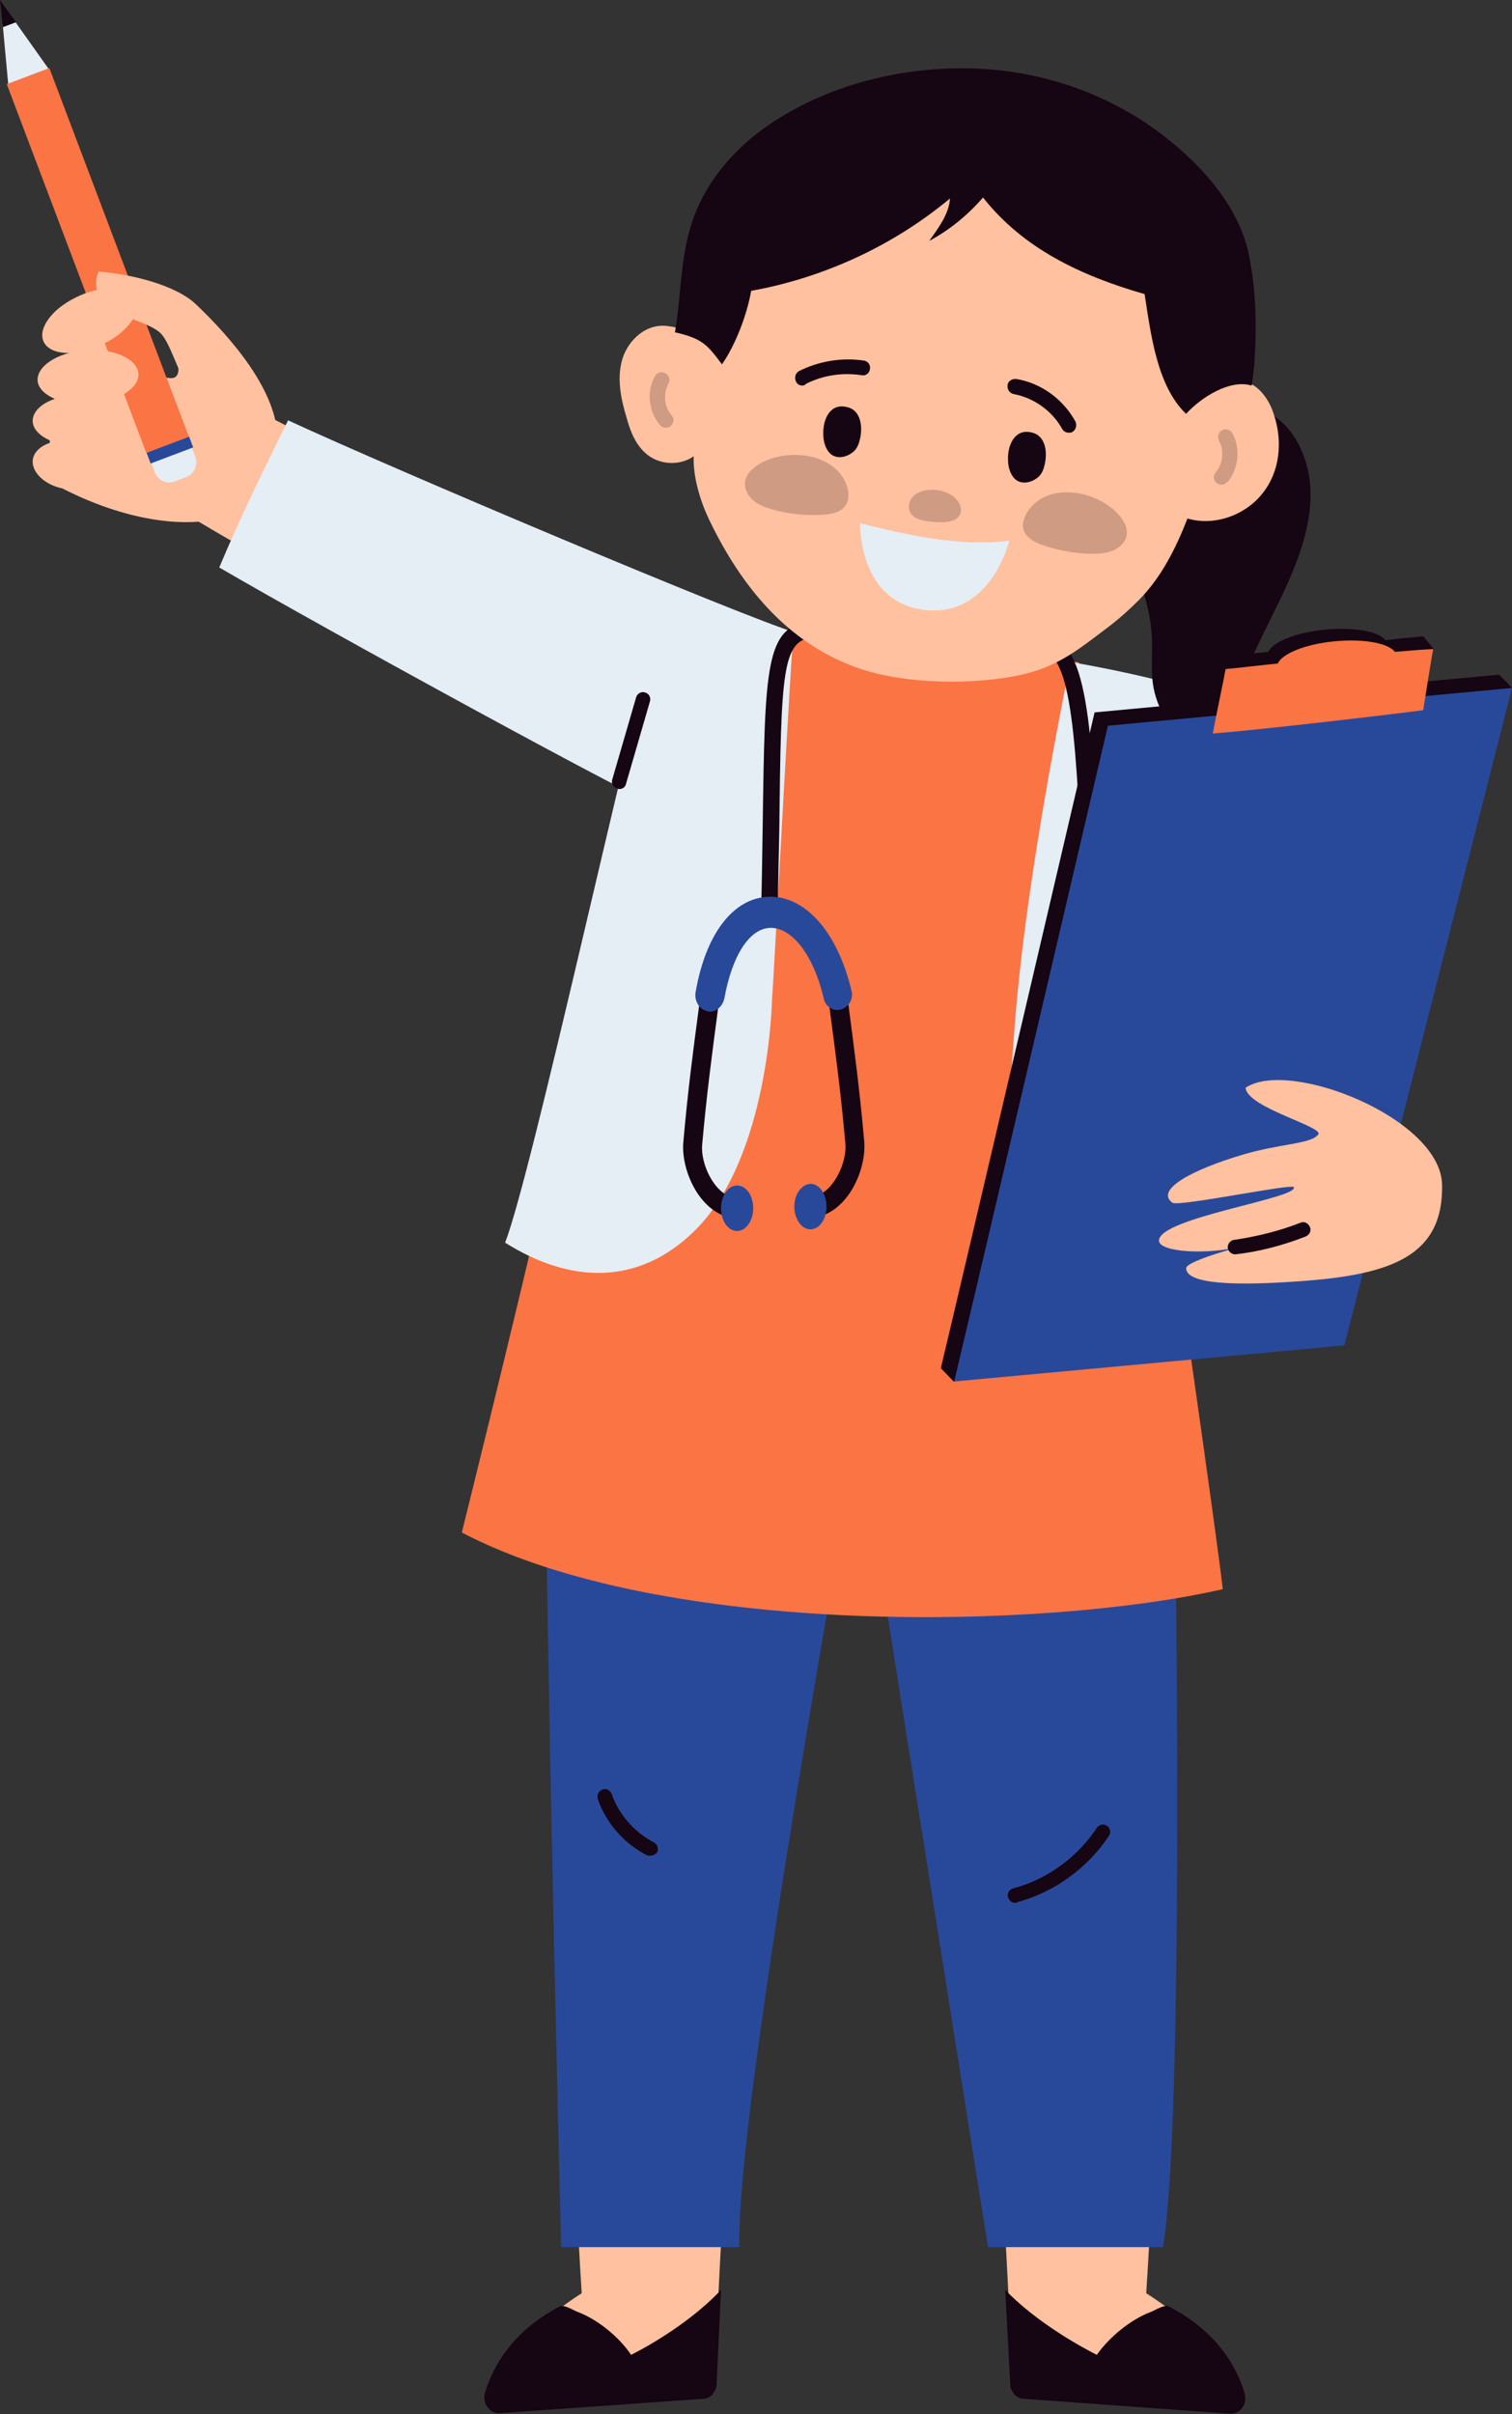
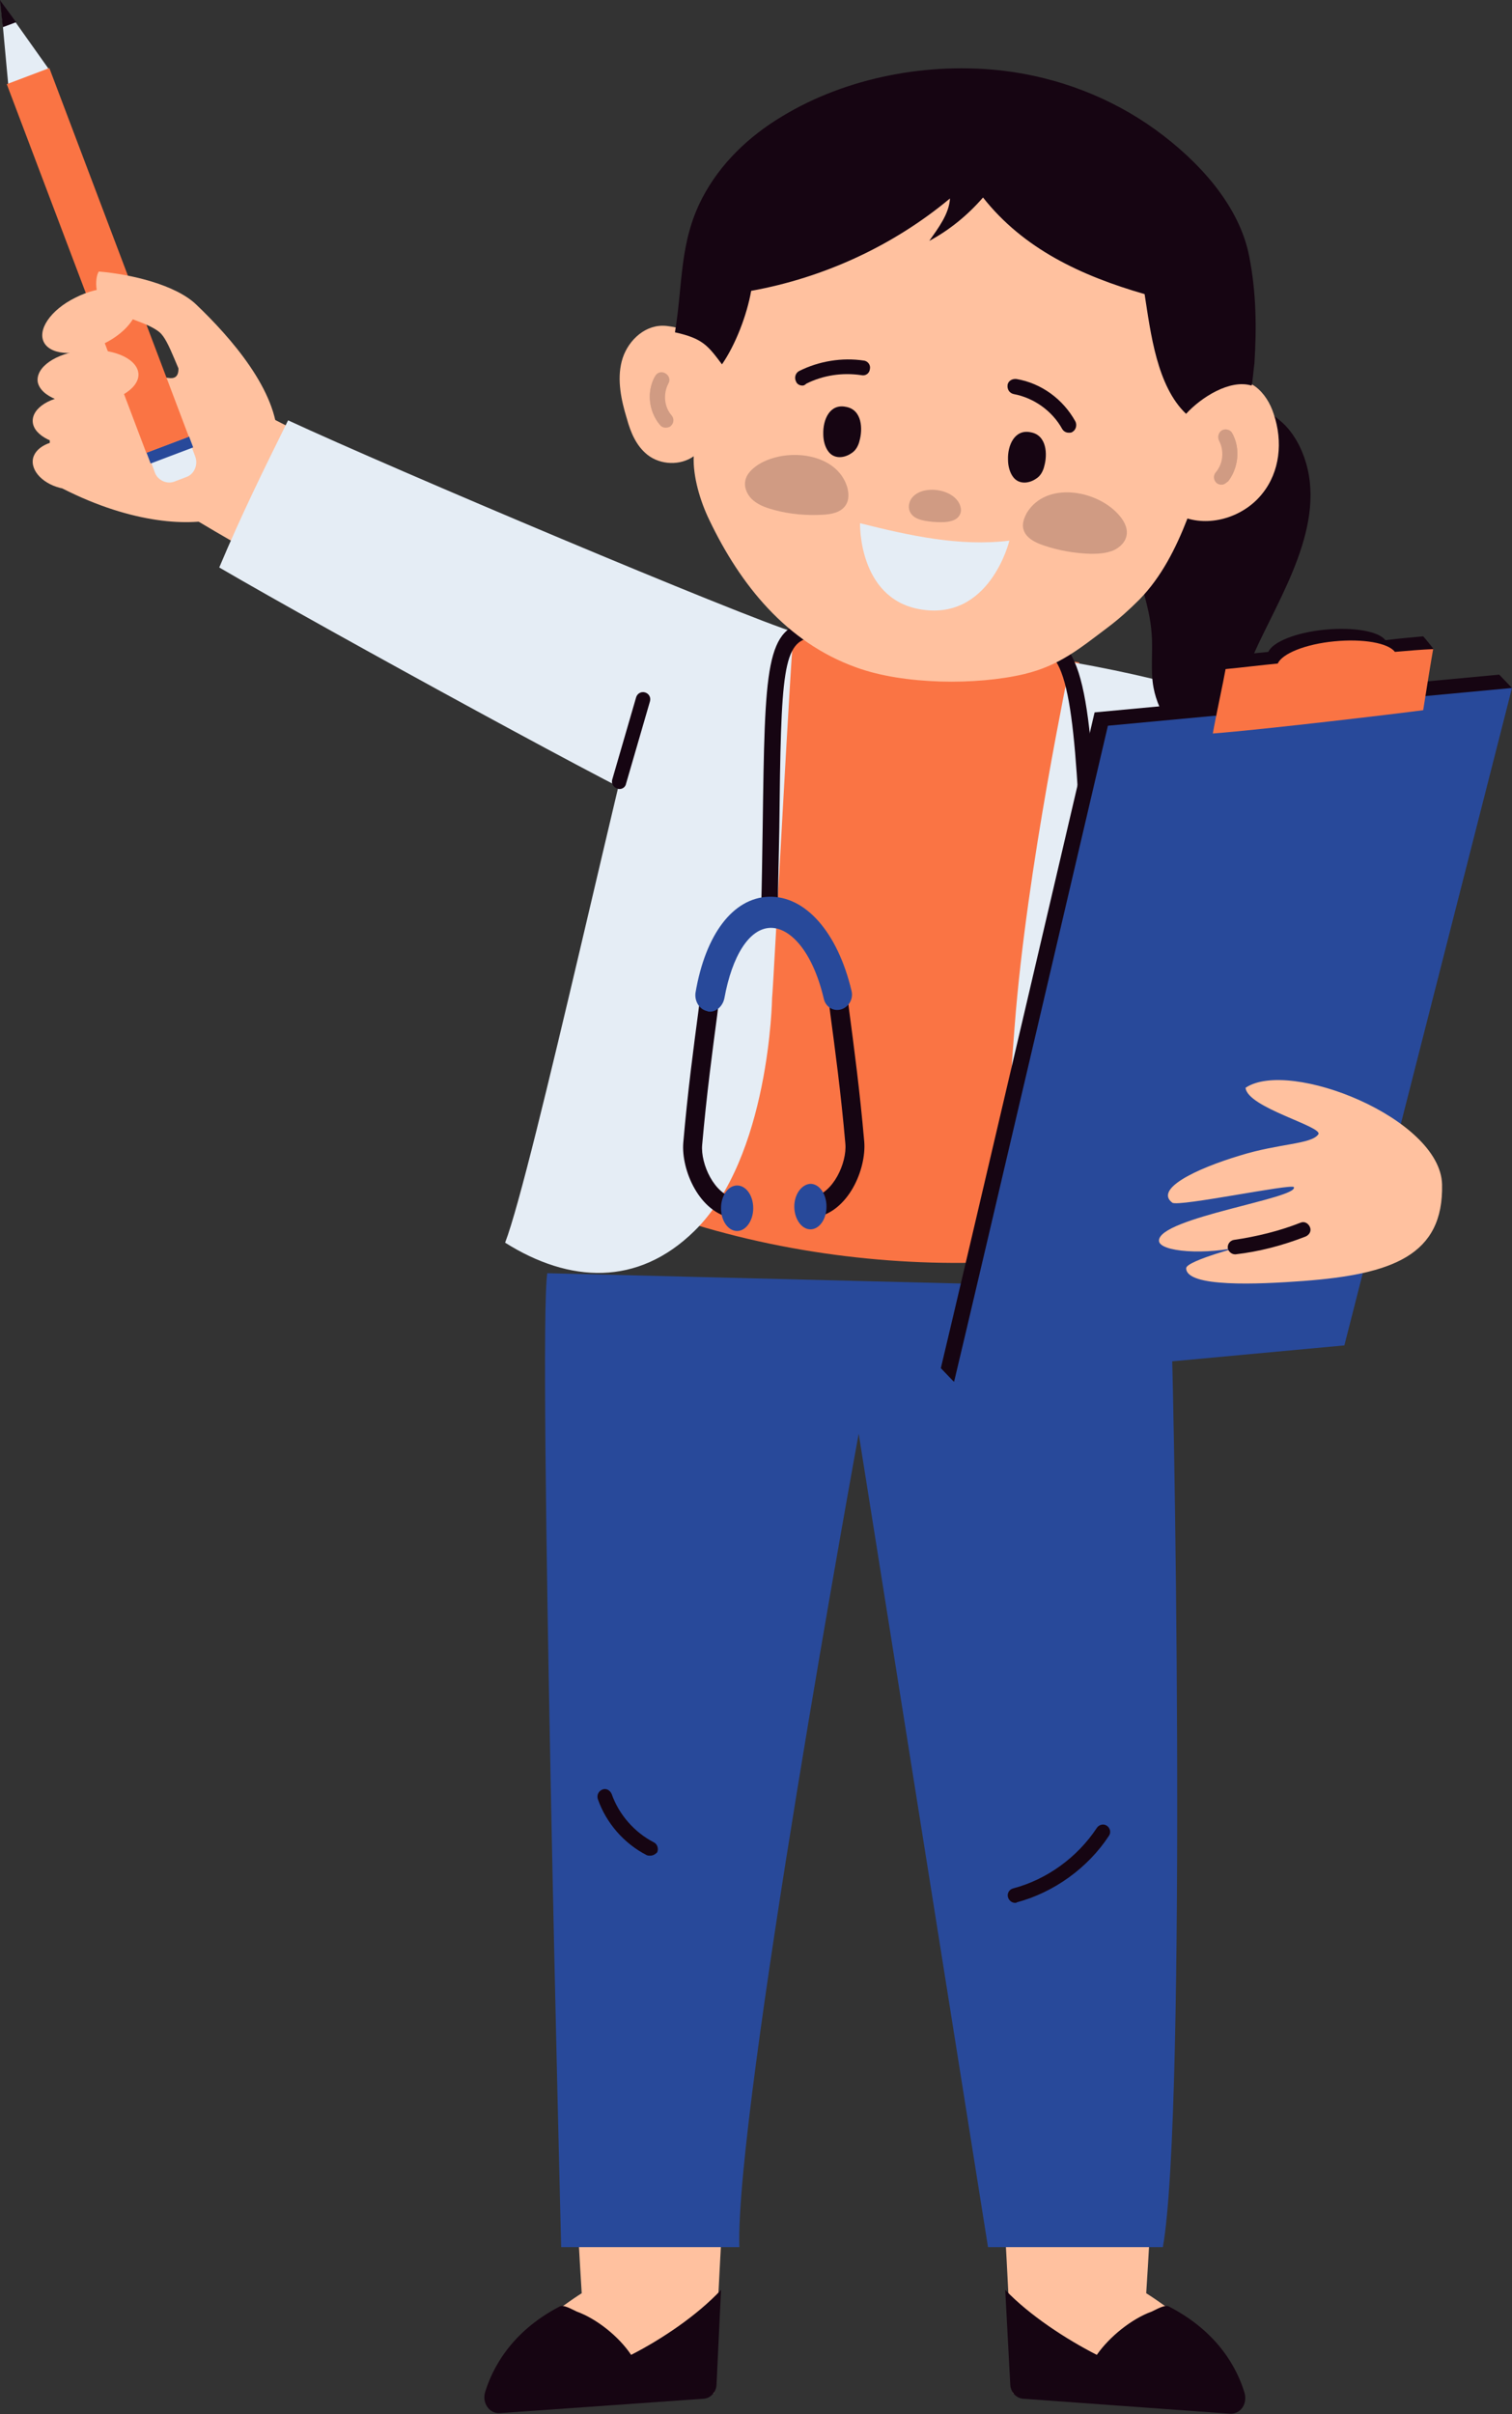
<svg xmlns="http://www.w3.org/2000/svg" height="434.8" preserveAspectRatio="xMidYMid meet" version="1.0" viewBox="0.0 7.3 272.4 434.8" width="272.4" zoomAndPan="magnify">
  <rect x="0.0" y="7.3" width="272.4" height="434.8" fill="#333333" stroke="none" />
  <g id="change1_4">
    <path d="M101.6,307.8c0,0,0,61.8,3.2,112.5c0,0-14.4,9-16.8,17.4c-0.5,1.9,0.9,3.7,2.6,3.6l38-3 c0,0,4-101.1,11.5-127.5L101.6,307.8z" fill="#FFC19F" />
  </g>
  <g id="change2_14">
    <path d="M100.8,422.7c0.8-0.4,2.2,0.5,3.1,0.9c3.6,1.3,7.6,4.5,9.8,7.8c5.5-2.8,11.9-7.1,16.2-11.7l-0.8,16.9 c0,1.4-1,2.6-2.3,2.7L90,441.9c-1.8,0.1-3.2-1.8-2.6-3.8C88.7,433.9,92,427.3,100.8,422.7z" fill="#160512" />
  </g>
  <g id="change1_7">
    <path d="M209.8,307.8c0,0,0,61.8-3.3,112.5c0,0,14.5,9,16.9,17.4c0.5,1.9-0.9,3.7-2.6,3.6l-38.3-3 c0,0-4-101.1-11.6-127.5L209.8,307.8z" fill="#FFC19F" />
  </g>
  <g id="change3_1">
    <path d="M210.7,239.4c0,0,0,0.6,0.1,1.6c0.7,8.8,3.1,146.3-1.3,171H178l-23.3-146.5c0,0-22.3,121.9-21.5,146.5 h-32.1c0,0-4.2-164.6-2.5-175.4" fill="#28499A" />
  </g>
  <g id="change2_11">
    <path d="M210.6,422.7c-0.8-0.4-2.2,0.5-3.1,0.9c-3.6,1.3-7.6,4.5-9.9,7.8c-5.5-2.8-12.1-7.1-16.5-11.7l0.9,16.9 c0,1.4,1,2.6,2.3,2.7l37.3,2.7c1.9,0.1,3.2-1.8,2.6-3.8C222.9,433.9,219.5,427.3,210.6,422.7z" fill="#160512" />
  </g>
  <g id="change4_4">
-     <path d="M220.3,293.5c-31.8,7.3-100.8,8.8-137.1-10.2c0,0,15-60.4,16.5-69.5c25,0.5,89.8,6,110.8,9.9 C211.8,232.4,219,282.4,220.3,293.5z" fill="#FA7444" />
-   </g>
+     </g>
  <g id="change4_5">
    <path d="M214.9,227.9c-29,11.1-78.7,9.5-115.2-10.7c0,0,14.1-76.3,20.2-94.1c22.2-1.1,76.6,4.2,95,8.5 C215.7,155.2,214.6,193.2,214.9,227.9z" fill="#FA7444" />
  </g>
  <g id="change4_1">
    <path d="M140.1,125.9c0.1-1.5,0.2-2.2,0.7-3.6c15,0.4,37.7,1.5,53.6,4.3c0.1,0.6,0.3,1.2,0.2,1.9 c-0.5,11.3-13.2,19.9-28.3,19.2C151.3,147,139.5,137.2,140.1,125.9z" fill="#FA7444" />
  </g>
  <g id="change5_6">
    <path d="M192.8,126.5c11.9,2.1,18.3,3.9,24.5,5.6c0,28.3-0.5,77.5,1,113c-10.5,5.6-25.7,6.1-33.2-6.2 c-4.2-6.8-4.2-22.9-2.3-46.8C185,163.2,192.8,127.3,192.8,126.5z" fill="#E5EDF5" />
  </g>
  <g>
    <g id="change1_9">
      <path d="M50.3,87.7c-0.2,2.4-7,11.9-10.3,12.8c-5.6,1.7-16.1,1.2-28.7-5.2c-3.9-5.5-2.9-16.5,2.9-26.8 c2.5-4.5,9.7,6.5,16.5,6.9c3.7,0.2-1.1-8.4,1-7.4C33.4,71.3,50.5,84.6,50.3,87.7z" fill="#FFC19F" />
    </g>
    <g>
      <g id="change5_4">
        <path d="M26.6,81l2.1-0.8c1.4-0.6,3.1,0.2,3.6,1.6l2.9,7.8c0.5,1.4-0.2,3.1-1.6,3.6L31.5,94 c-1.4,0.6-3.1-0.2-3.6-1.6L25,84.5C24.4,83.1,25.1,81.5,26.6,81z" fill="#E5EDF5" />
      </g>
      <g id="change3_5">
        <path d="M26.5 87.29H34.7V89.39H26.5z" fill="#28499A" transform="rotate(-20.723 30.606 88.34)" />
      </g>
      <g id="change5_7">
        <path d="M1.5 22.7L8.9 19.9 0.1 7.5z" fill="#E5EDF5" />
      </g>
      <g id="change2_9">
        <path d="M0.5 12.2L2.9 11.3 0 7.3z" fill="#160512" />
      </g>
      <g id="change4_3">
        <path d="M13.52 18.71H21.72V89.71H13.52z" fill="#FA7444" transform="rotate(-20.731 17.617 54.206)" />
      </g>
    </g>
    <g>
      <g id="change1_8">
        <path d="M35.3,62.1c6.3,6,14.7,15.6,14.7,24.3c-16,2.9-17.5-16.2-21.3-19.3c-2.1-1.7-6.4-2.6-9.1-4.1 c-2.6-1.4-2.6-5.6-1.8-6.8C23.7,56.7,31.6,58.6,35.3,62.1z" fill="#FFC19F" />
      </g>
      <g id="change1_2">
        <path d="M13.6,60.9c4.5-2.3,9.3-2.2,10.7,0.1c1.4,2.3-1.1,6-5.6,8.2c-4.5,2.3-9.3,2.2-10.7-0.1 S9.1,63.1,13.6,60.9z" fill="#FFC19F" />
      </g>
      <g id="change1_1">
        <path d="M15,70.4c5-0.5,9.4,1.3,9.9,3.9s-3.2,5.2-8.2,5.7s-9.4-1.3-9.9-3.9C6.4,73.4,10.1,70.9,15,70.4z" fill="#FFC19F" />
      </g>
      <g id="change1_3">
        <path d="M13.7,78.5c4.5-0.1,8.4,1.8,8.6,4.3s-3.2,4.7-7.8,4.8c-4.5,0.1-8.4-1.8-8.6-4.3 C5.7,80.8,9.1,78.6,13.7,78.5z" fill="#FFC19F" />
      </g>
      <g id="change1_11">
        <path d="M12.8,86.7c3.6,0.4,6.4,2.8,6.2,5.2c-0.2,2.4-3.3,4-6.9,3.5c-3.6-0.4-6.4-2.8-6.2-5.2 C6.1,87.9,9.2,86.3,12.8,86.7z" fill="#FFC19F" />
      </g>
    </g>
  </g>
  <g id="change1_5">
    <path d="M33,99.6c-2.3-1.4,9.6-20.2,12-19c35.9,18.5,82.2,39.1,92,42.7l-14.7,25.2C101.8,137.5,63.6,117.9,33,99.6z" fill="#FFC19F" />
  </g>
  <g id="change5_1">
    <path d="M51.9,83c-4.4,8.9-8.4,17-12.4,26.5c19,11.1,78.1,43.4,79.7,43.2c16.4-2,23.1-29.6,24.3-31.4 C133.4,118.2,70.9,91.8,51.9,83z" fill="#E5EDF5" />
  </g>
  <g>
    <g id="change2_7">
      <path d="M197.6,191.3c-0.8,0-1.5-0.6-1.5-1.4c-0.3-7-0.6-13.4-0.9-19.2c-1.3-30.4-2-45.7-7.8-46.3 c-0.8-0.1-1.4-0.8-1.3-1.6c0.1-0.8,0.7-1.4,1.6-1.3c8.4,0.9,9,15,10.5,49.1c0.2,5.8,0.5,12.2,0.9,19.1 C199.1,190.6,198.5,191.3,197.6,191.3z" fill="#160512" />
    </g>
    <g id="change5_8">
      <path d="M206.7,189.8c0,5.1-4.1,9.2-9.1,9.2s-9.1-4.1-9.1-9.2c0-5.1,4.1-9.2,9.1-9.2 C202.6,180.6,206.7,184.7,206.7,189.8z" fill="#E5EDF5" />
    </g>
    <g id="change5_2">
      <path d="M203.1,189.9c0,3.1-2.5,5.6-5.5,5.6c-3.1,0-5.5-2.5-5.5-5.6s2.5-5.6,5.5-5.6 C200.6,184.3,203.1,186.8,203.1,189.9z" fill="#E5EDF5" />
    </g>
  </g>
  <g id="change5_3">
    <path d="M139.1,187c0,0-0.4,28.7-14,42c-10.2,10-22.5,9.4-34.1,2.1c4.9-12.7,21.9-91.3,28.2-113.2 c7.4-0.3,11.9,2.2,23.8,3.3C142.6,122.3,139.3,185.7,139.1,187z" fill="#E5EDF5" />
  </g>
  <g>
    <g id="change2_6">
      <path d="M138.6,173.8c-0.8,0-1.5-0.7-1.5-1.5c0.2-7.9,0.2-9.9,0.3-15.8c0.4-29.4,0.5-36.4,8.7-37.3 c0.9-0.1,1.5,0.5,1.6,1.3s-0.5,1.5-1.3,1.6c-5.4,0.6-5.7,5.9-6,34.4c-0.1,5.9-0.2,7.9-0.3,15.8 C140.1,173.1,139.4,173.8,138.6,173.8z" fill="#160512" />
    </g>
    <g id="change2_16">
      <path d="M132.5,223.1c-3.8-0.6-6.3-6.2-6-9.6c0.8-9.1,1.9-17.3,2.7-23.3l0.4-3.3c0.1-1-0.5-2-1.5-2.1 c-0.9-0.1-1.8,0.6-1.9,1.6l-0.4,3.2c-0.8,6-1.9,14.2-2.7,23.5c-0.4,4.9,2.9,12.7,9,13.6h0.2c0.9,0,1.6-0.7,1.7-1.6 C134.1,224.2,133.5,223.3,132.5,223.1z M155.7,212.9c-0.8-9.2-1.9-17.4-2.7-23.5l-0.4-3.2c-0.1-1-1-1.7-1.9-1.6 c-0.9,0.1-1.6,1.1-1.5,2.1l0.4,3.3c0.8,6,1.9,14.1,2.7,23.3c0.3,3.4-2.2,9-6,9.6c-0.9,0.1-1.6,1.1-1.5,2.1 c0.1,0.9,0.9,1.6,1.7,1.6h0.2C152.9,225.6,156.1,217.8,155.7,212.9z" fill="#160512" />
    </g>
    <g id="change3_3">
      <path d="M127.9,189.5c-0.2,0-0.3,0-0.5-0.1c-1.4-0.3-2.3-1.8-2.1-3.3c1.8-10.6,6.8-17.1,13.2-17.3 c6.6-0.2,12.4,6.4,14.9,16.9c0.4,1.5-0.5,3-1.9,3.4s-2.8-0.5-3.1-2c-2.1-8.8-6.2-12.7-9.5-12.7h-0.1c-3.8,0.1-6.9,5-8.3,12.7 C130.2,188.5,129.1,189.5,127.9,189.5z" fill="#28499A" />
    </g>
    <g id="change3_6">
      <path d="M135.7,224.9c0,2.2-1.3,4.1-2.9,4.1s-2.9-1.8-2.9-4.1s1.3-4.1,2.9-4.1S135.7,222.6,135.7,224.9z" fill="#28499A" />
    </g>
    <g id="change3_4">
      <path d="M143.1,224.6c0,2.2,1.3,4.1,2.9,4.1s2.9-1.8,2.9-4.1s-1.3-4.1-2.9-4.1 C144.4,220.6,143.1,222.4,143.1,224.6z" fill="#28499A" />
    </g>
  </g>
  <g>
    <g>
      <g id="change2_18">
        <path d="M230.57,83.02c1.36,1.1,2.46,2.55,3.4,4.33c6.03,11.88-2.12,25.12-7.13,35.65 c-3.56,7.47-6.2,16.3-2.89,23.85c-2.89,1.19-6.03-0.93-8.32-3.14c-3.56-3.48-6.88-7.64-7.81-12.56 c-0.59-3.14-0.08-6.45-0.34-9.68c-0.34-5.43-2.72-10.61-3.56-15.96c-1.1-6.79-0.34-19.1,6.37-23.17 C216.48,78.36,225.14,78.36,230.57,83.02z" fill="#160512" />
      </g>
    </g>
    <g>
      <g>
        <g id="change4_2">
          <path d="M217.33,94.99c-0.25,0-0.42-0.17-0.59-0.25c-0.59-0.51-0.68-1.36-0.25-1.95 c1.7-2.12,2.12-5.18,1.02-7.64c-0.34-0.68,0.08-1.53,0.76-1.78c0.68-0.25,1.53,0.08,1.78,0.76c1.36,3.4,0.85,7.47-1.44,10.36 C218.27,94.91,217.76,95.16,217.33,94.99z" fill="#FA7444" />
        </g>
      </g>
    </g>
    <g>
      <g>
        <g id="change1_6">
          <path d="M227.43,96.18c-3.06,3.9-8.66,5.94-13.5,4.5c-2.04,5.26-4.67,10.53-8.66,14.6 c-1.78,1.78-3.65,3.48-5.69,5.01c-5.18,3.9-8.74,6.88-15.02,8.4c-8.57,2.04-21.73,1.95-30.3-1.19 c-12.56-4.5-20.88-14.85-26.48-26.57c-1.61-3.31-2.97-7.81-2.8-11.46c-2.38,1.7-5.94,1.61-8.32-0.25 c-2.04-1.61-3.06-4.07-3.73-6.54c-1.02-3.31-1.78-6.96-0.93-10.27c0.85-3.4,3.82-6.45,7.38-6.45c1.02,0,1.95,0.25,2.97,0.42 c2.46,0.59,5.18,1.36,6.45,3.4c0.42,0.68,0.93,1.53,1.61,1.87c-0.25-9.08,5.52-20.97,12.99-26.48c0,0,0,0.08,0.08,0.17 c0.76-0.68,1.7-1.1,2.72-1.36c2.29-0.42,4.58-0.08,6.96-0.17c4.58-0.17,8.83-2.21,13.24-3.48c13.67-3.82,29.03,1.19,40.91,8.91 c3.9,10.02,7.89,20.63,6.54,31.15c1.1-1.95,2.97-3.73,5.09-4.41c2.38-0.85,5.18-0.51,7.21,0.93c1.61,1.19,2.72,3.06,3.31,4.92 C231.17,86.84,230.57,92.28,227.43,96.18z" fill="#FFC19F" />
        </g>
      </g>
    </g>
    <g>
      <g>
        <g id="change2_21">
          <path d="M181.6,90.07c0,1.19,0.34,2.38,0.93,3.14c1.02,1.36,2.8,1.19,4.07,0.34c0.42-0.25,0.76-0.59,1.02-1.02 c0.25-0.42,0.42-0.85,0.51-1.27c0.59-2.04,0.51-5.6-2.46-6.11C182.79,84.55,181.51,87.52,181.6,90.07z" fill="#160512" />
        </g>
      </g>
    </g>
    <g opacity=".2">
      <g>
        <g id="change2_25">
          <path d="M136.7,90.92c-1.19,0.76-2.29,1.78-2.46,3.14c-0.17,1.27,0.51,2.63,1.61,3.48s2.38,1.27,3.65,1.61 c2.8,0.76,5.77,1.02,8.74,0.85c1.61-0.08,3.31-0.42,4.16-1.78c0.59-0.93,0.51-2.12,0.25-3.14 C150.79,88.8,141.7,87.86,136.7,90.92z" fill="#160512" />
        </g>
      </g>
    </g>
    <g opacity=".2">
      <g>
        <g id="change2_1">
          <path d="M201.46,99.91c0.93,1.02,1.7,2.29,1.53,3.65c-0.17,1.36-1.27,2.38-2.46,2.89 c-1.27,0.51-2.63,0.59-3.99,0.59c-2.89-0.08-5.86-0.59-8.57-1.53c-1.53-0.51-3.14-1.36-3.56-2.8c-0.34-1.02,0.08-2.12,0.59-3.06 C188.47,93.97,197.47,95.5,201.46,99.91z" fill="#160512" />
        </g>
      </g>
    </g>
    <g>
      <g>
        <g id="change2_5">
          <path d="M148.32,85.49c0,1.19,0.34,2.38,0.93,3.14c1.02,1.36,2.8,1.19,4.07,0.34c0.42-0.25,0.76-0.59,1.02-1.02 c0.25-0.42,0.42-0.85,0.51-1.27c0.59-2.04,0.51-5.6-2.46-6.11C149.51,79.97,148.24,82.85,148.32,85.49z" fill="#160512" />
        </g>
      </g>
    </g>
    <g opacity=".2">
      <g>
        <g id="change2_3">
          <path d="M164.03,97.37c-0.42,0.85-0.42,1.87,0.25,2.63c0.59,0.68,1.53,0.93,2.38,1.1 c0.93,0.17,1.95,0.25,2.89,0.25c0.85,0,1.61-0.08,2.38-0.42c0.76-0.34,1.27-1.1,1.19-1.95 C172.68,95.25,165.72,94.23,164.03,97.37z" fill="#160512" />
        </g>
      </g>
    </g>
    <g opacity=".2">
      <g>
        <g id="change2_15">
          <path d="M119.63,84.3c-0.34-0.08-0.59-0.25-0.76-0.51c-2.04-2.46-2.38-6.03-0.85-8.74 c0.34-0.68,1.19-0.93,1.87-0.51s0.93,1.19,0.51,1.87c-0.93,1.78-0.76,4.16,0.59,5.69c0.51,0.59,0.42,1.44-0.17,1.95 C120.48,84.3,120.06,84.38,119.63,84.3z" fill="#160512" />
        </g>
      </g>
      <g>
        <g id="change2_17">
          <path d="M118.87,83.79c-2.04-2.46-2.38-6.03-0.85-8.74" fill="#160512" />
        </g>
      </g>
    </g>
    <g opacity=".2">
      <g>
        <g id="change2_2">
          <path d="M219.2,94.31c-0.59-0.51-0.68-1.36-0.17-1.95c1.36-1.61,1.53-3.9,0.59-5.69 c-0.34-0.68-0.08-1.53,0.51-1.87c0.59-0.34,1.53-0.17,1.87,0.51c1.53,2.72,1.1,6.37-0.85,8.74c-0.25,0.25-0.51,0.42-0.76,0.51 C219.96,94.65,219.54,94.57,219.2,94.31z" fill="#160512" />
        </g>
      </g>
      <g>
        <g id="change2_22">
          <path d="M222,85.4c1.53,2.72,1.1,6.37-0.85,8.74" fill="#160512" />
        </g>
      </g>
    </g>
    <g>
      <g>
        <g id="change2_20">
          <path d="M130.07,72.92c2.46-3.56,4.5-8.91,5.26-13.24c13.16-2.38,25.63-8.15,35.82-16.64 c-0.17,2.8-2.12,5.35-3.73,7.64c3.65-1.95,6.96-4.67,9.68-7.81c7.3,9.25,17.66,14.09,29.11,17.4c1.1,7.05,2.21,16.55,7.47,21.56 c2.72-2.97,7.89-6.28,11.8-5.09c0.17-0.34,0.42-3.56,0.51-3.9c0.42-6.54,0.34-12.9-0.93-19.35 c-1.78-9.25-9.17-17.23-16.89-22.83c-7.98-5.77-17.49-9.42-27.33-10.61c-13.41-1.61-28.27,1.1-39.98,8.23 c-5.94,3.56-11.12,8.49-14.34,14.68c-4.16,7.98-3.48,15.53-4.92,24.19C126.59,68.25,127.53,69.53,130.07,72.92z" fill="#160512" />
        </g>
      </g>
    </g>
    <g>
      <g id="change2_4">
        <path d="M144.59,76.74c-0.51,0-1.02-0.25-1.19-0.76c-0.34-0.68-0.08-1.53,0.59-1.87 c3.56-1.78,7.72-2.46,11.63-1.87c0.76,0.08,1.27,0.85,1.1,1.53c-0.08,0.76-0.76,1.27-1.53,1.1c-3.4-0.51-6.88,0-9.93,1.53 C145.01,76.66,144.76,76.74,144.59,76.74z" fill="#160512" />
      </g>
    </g>
    <g>
      <g id="change2_13">
        <path d="M192.55,85.23c-0.51,0-0.93-0.25-1.19-0.68c-1.78-3.23-5.09-5.6-8.74-6.28c-0.76-0.17-1.19-0.85-1.1-1.61 c0.08-0.76,0.85-1.19,1.61-1.1c4.5,0.76,8.4,3.65,10.61,7.64c0.34,0.68,0.08,1.53-0.51,1.87 C193.06,85.23,192.8,85.23,192.55,85.23z" fill="#160512" />
      </g>
    </g>
  </g>
  <g>
    <g id="change2_24">
      <path d="M270.1,128.8l2.3,2.4l-32.5,116l-68.1,8.9l-2.3-2.4c3.6-15,27.7-118.1,27.7-118.1L270.1,128.8z" fill="#160512" />
    </g>
    <g id="change3_2">
      <path d="M272.4,131.2l-30.2,118.4l-70.3,6.5c3.6-15,27.7-118.1,27.7-118.1L272.4,131.2z" fill="#28499A" />
    </g>
    <g id="change2_19">
      <path d="M249.6,122.6c-1.2-1.6-5.7-2.4-10.9-1.9s-9.4,2.2-10.2,4c-3.1,0.3-6.3,0.7-9.4,1c-0.3,1.6-1.7,8.1-1.7,8.1 s1.4,2.1,1.7,2.5c9.1-0.7,31.2-2.6,35.6-3.3c0.1-2.1,3.1-6,3.5-8.9c-0.2-0.3-1.6-2-1.8-2.2C254.2,122.1,251.9,122.3,249.6,122.6z" fill="#160512" />
    </g>
    <g id="change4_6">
      <path d="M251.3,124.7c-1.2-1.6-5.7-2.4-10.9-1.9s-9.4,2.2-10.2,4c-3.1,0.3-6.3,0.7-9.4,1 c-0.4,2.3-1.8,8.7-2.3,11.6c9.1-0.7,33.5-3.6,37.9-4.2c0.4-2.6,1.6-10,1.8-11C255.9,124.3,253.6,124.5,251.3,124.7z" fill="#FA7444" />
    </g>
  </g>
  <g id="change1_10">
    <path d="M208.8,230.7c-0.1,2.1,8.7,2.7,15.1,1c1.1-0.3-10.2,2.6-10.2,4c0,3.5,13,2.9,21.1,2.3 c16-1.2,25.3-4.6,25-17.4c-0.3-11.9-27.5-22.7-35.4-17.4c0.3,3.6,14.1,7,13.1,8.4c-1.3,1.8-7,1.6-14.1,3.8 c-8.3,2.5-15.4,6.1-12.2,8.5c1.1,0.8,21.6-3.5,21.9-2.8C234,223.1,208.9,226.6,208.8,230.7z" fill="#FFC19F" />
  </g>
  <g id="change2_12">
    <path d="M117.1,341.5c-0.2,0-0.4,0-0.6-0.1c-4.1-2.1-7.3-5.8-8.8-10.1c-0.2-0.7,0.1-1.4,0.8-1.7s1.4,0.1,1.7,0.8 c1.3,3.7,4.1,6.9,7.6,8.7c0.6,0.3,0.9,1.1,0.6,1.8C118,341.3,117.6,341.5,117.1,341.5z" fill="#160512" />
  </g>
  <g id="change2_10">
    <path d="M182.9,350c-0.6,0-1.1-0.4-1.3-1c-0.2-0.7,0.2-1.4,0.9-1.6c6.1-1.6,11.6-5.6,15.1-10.9 c0.4-0.6,1.2-0.8,1.8-0.4s0.8,1.2,0.4,1.8c-3.8,5.8-9.9,10.2-16.6,12C183.1,350,183,350,182.9,350z" fill="#160512" />
  </g>
  <g id="change2_23">
    <path d="M111.6,149.4c-0.1,0-0.2,0-0.4-0.1c-0.7-0.2-1.1-0.9-0.9-1.6l4.3-14.8c0.2-0.7,0.9-1.1,1.6-0.9 s1.1,0.9,0.9,1.6l-4.3,14.8C112.7,149,112.2,149.4,111.6,149.4z" fill="#160512" />
  </g>
  <g id="change2_8">
    <path d="M222.5,233.2c-0.6,0-1.2-0.5-1.3-1.1c-0.1-0.7,0.4-1.4,1.1-1.5c4.1-0.6,8.2-1.6,12-3.1 c0.7-0.3,1.4,0.1,1.7,0.8s-0.1,1.4-0.8,1.7c-4.1,1.6-8.3,2.7-12.6,3.2C222.6,233.2,222.6,233.2,222.5,233.2z" fill="#160512" />
  </g>
  <g id="change5_5">
    <path d="M181.85,104.67c-9,1.1-18.08-0.93-26.91-3.14c0,0-0.34,13.33,10.53,15.45 C178.29,119.44,181.85,104.67,181.85,104.67z" fill="#E5EDF5" />
  </g>
</svg>